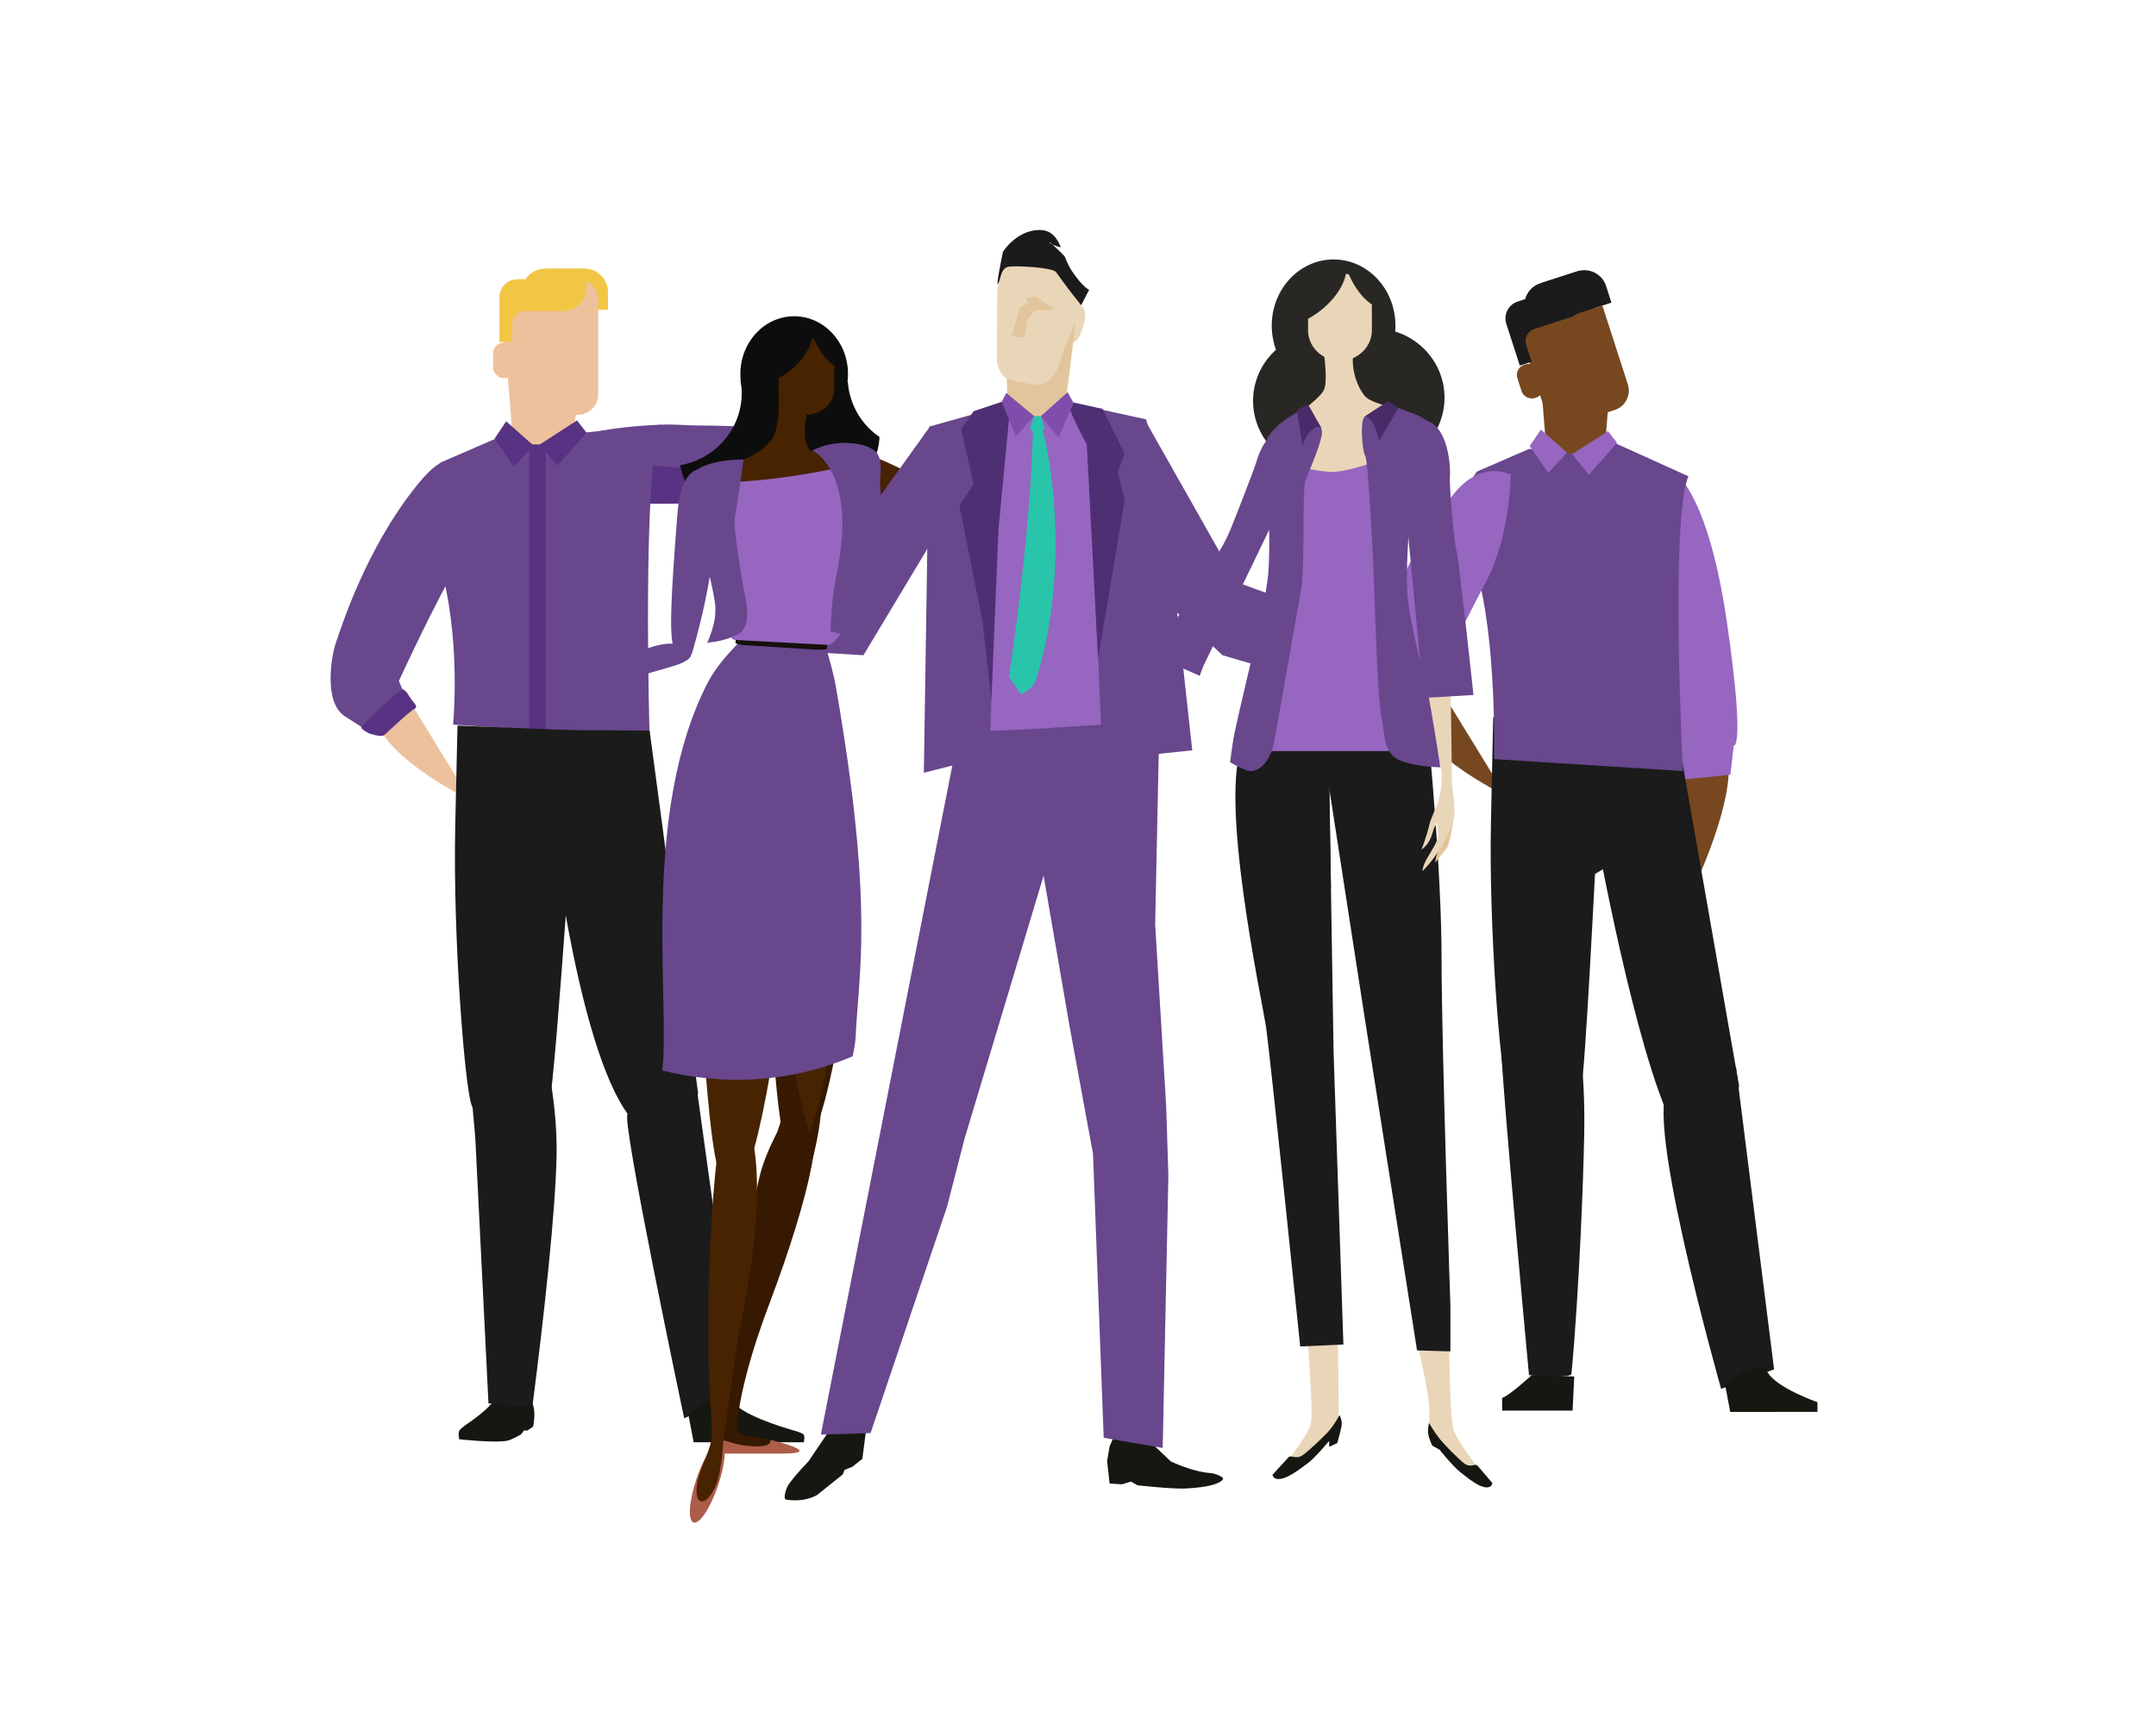
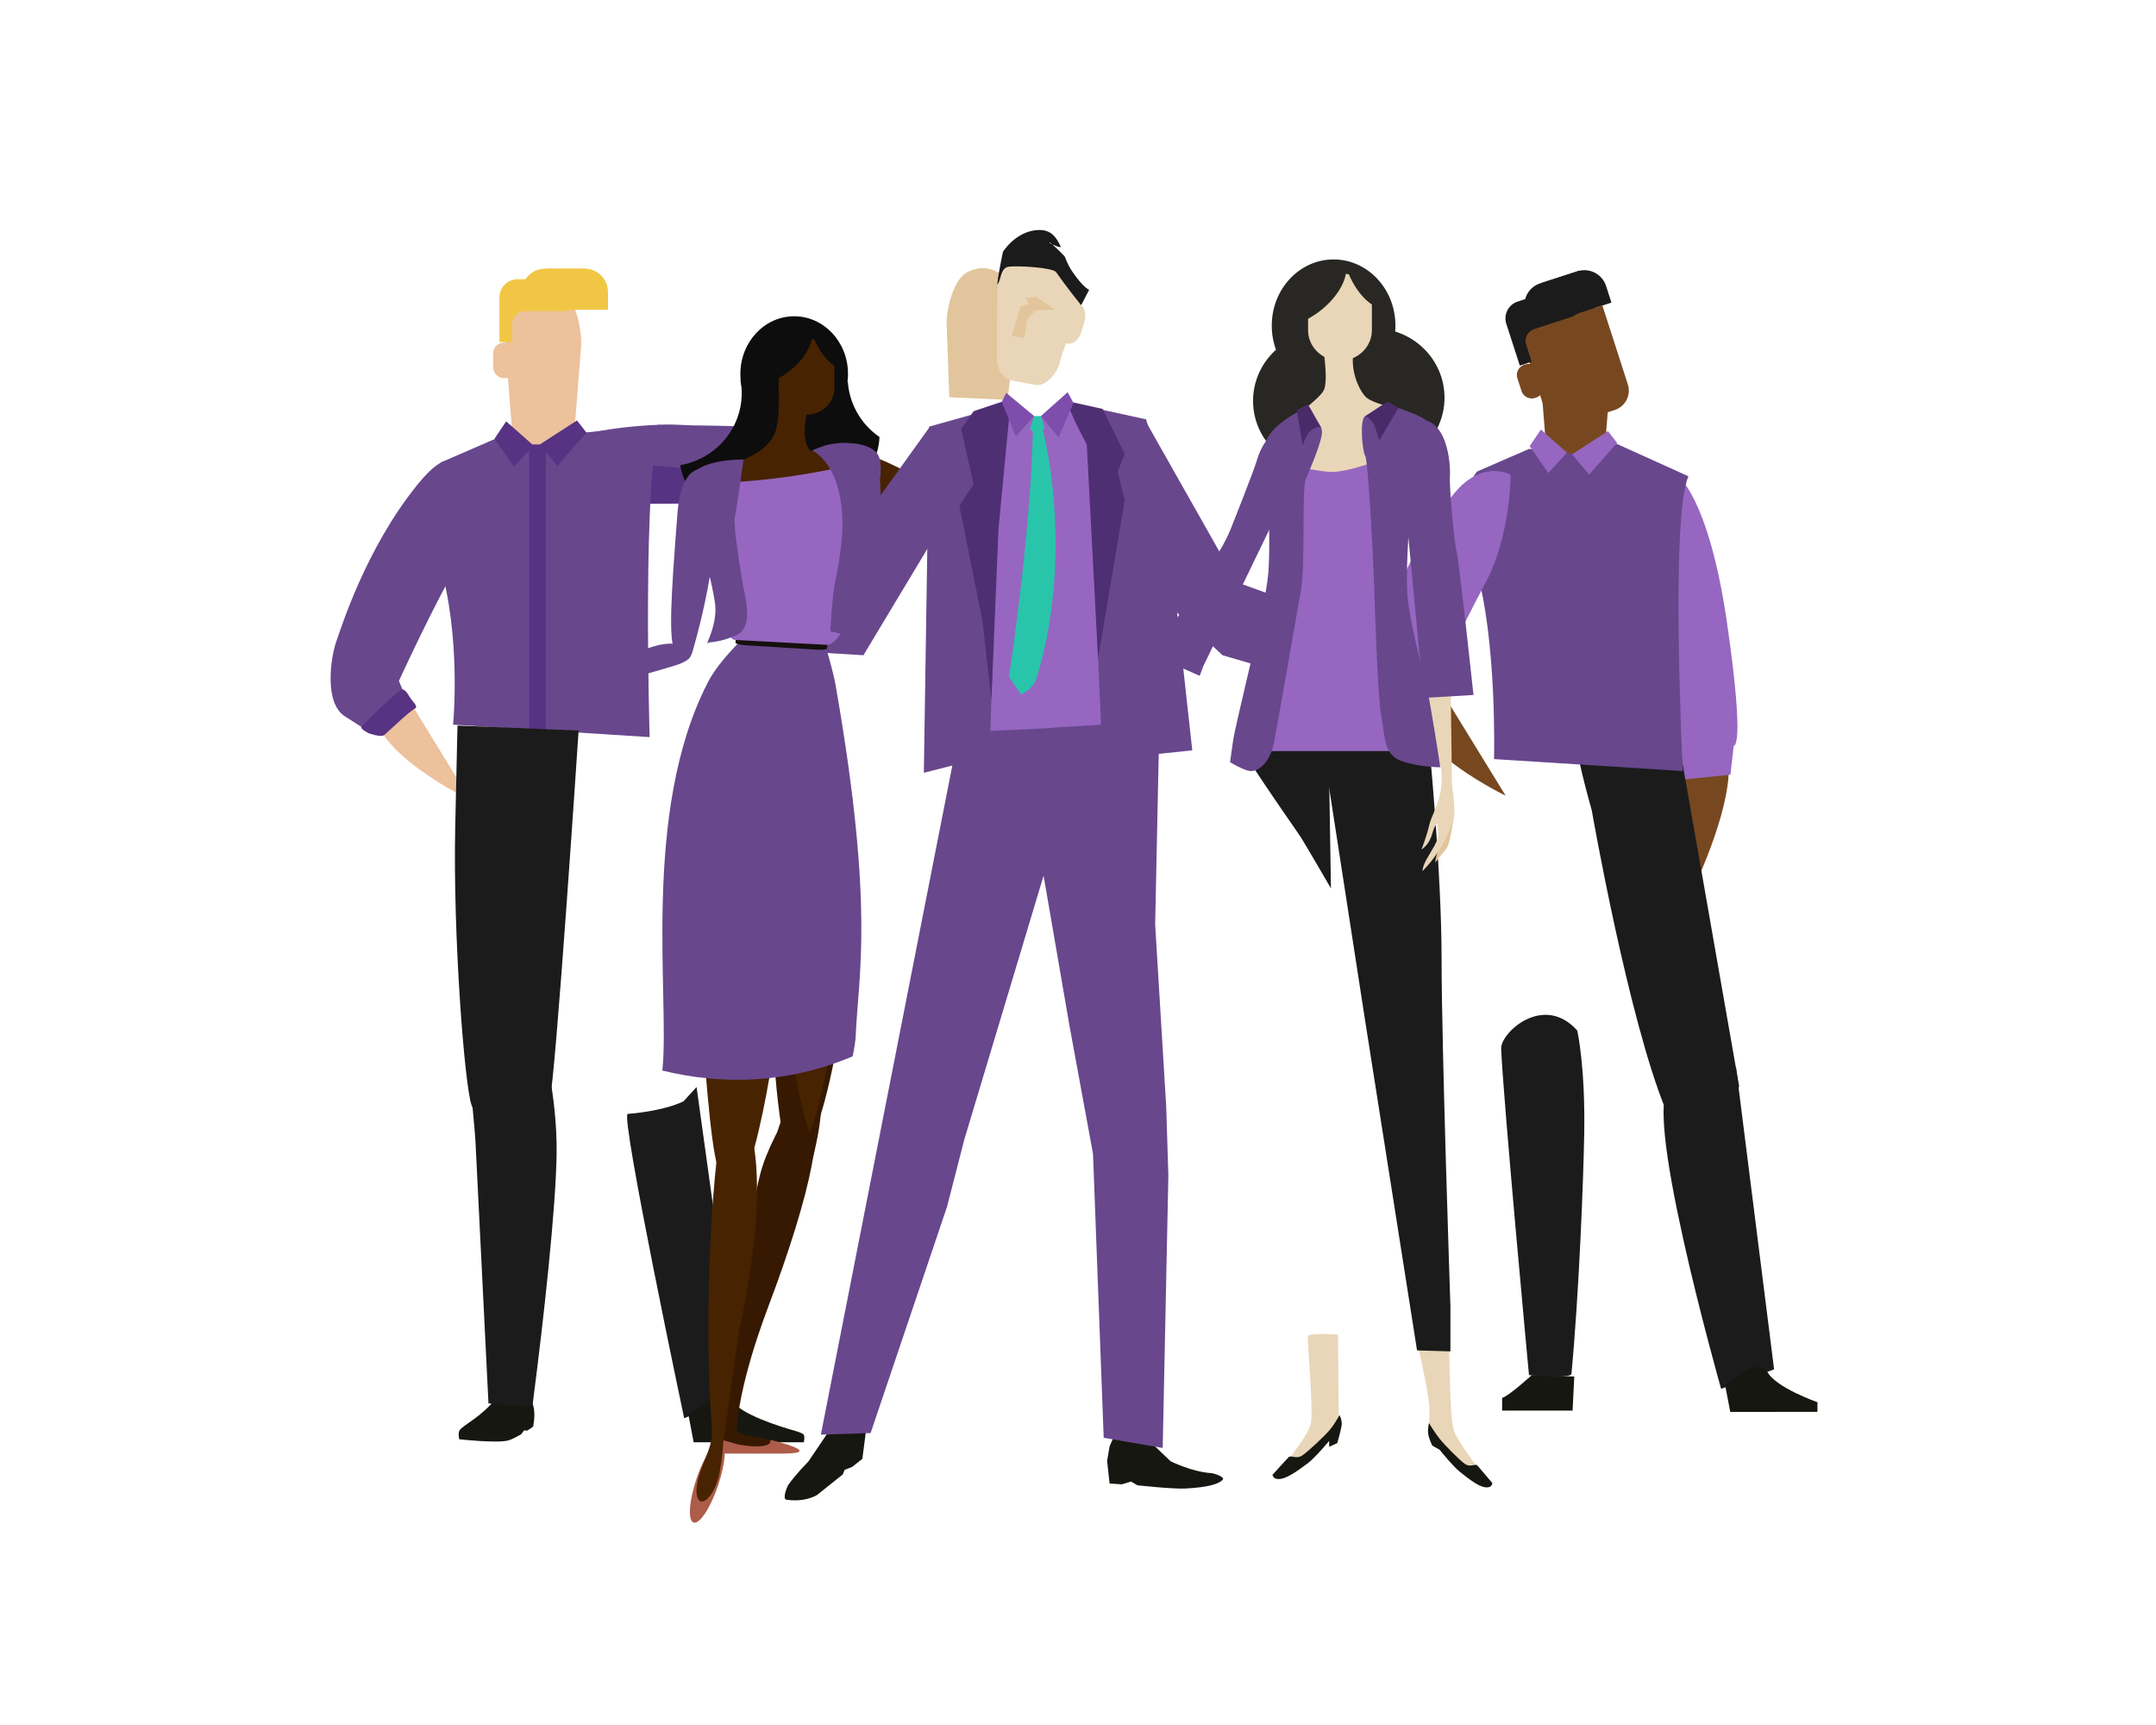
<svg xmlns="http://www.w3.org/2000/svg" width="150" height="120">
  <g fill="none" fill-rule="evenodd" transform="translate(23 15)">
    <g transform="matrix(-1 0 0 1 104 3)">
      <path fill="#774820" d="M10.23 35.227l-.72 9.28s-2.497-4.972-2.766-8.457c-.267-3.483 3.55-.955 3.486-.823m5.05-22.86c.088 1.059.657 1.976 1.253 2.018h1.703c.597-.042 1.165-.96 1.254-2.019l.418-5.236c.093-1.048-.315-3.15-1.22-3.77-.829-.553-1.777-.553-2.605 0-.908.62-1.316 2.722-1.223 3.77l.42 5.236m11.516 17.58l-4.55 7.406s6.767-3.254 6.418-6.286c-.349-3.028-1.868-1.12-1.868-1.12" />
      <path fill="#9666C1" d="M10.345 15.022S8.128 16.48 6.843 25.345c-1.282 8.867-.464 8.529-.464 8.529l.232 2.019 3.267.336 1.867-7.628-1.4-13.58z" />
      <path fill="#161711" d="M22.492 79.246v.883h-4.903l-.115-2.372 2.954-.098s1.595 1.46 2.064 1.587" />
      <path fill="#1B1B1B" d="M16.26 38.35s-2.537 14.544-5.182 20.928C8.732 64.933 6 57.575 6 57.575l4.277-24.401 7.054-.535s.486.179-1.07 5.712" />
-       <path fill="#1B1B1B" d="M15.673 32.696l-.867 9.379 1.224.719s.705 13.93.938 14.635c1.323 4.032 4.744 1.611 5.21.269.468-1.346 1.246-11.29 1.091-18.549l-.156-7.259-7.44.806z" />
      <path fill="#1B1B1B" d="M17.264 53.692s-.566 2.481-.483 7.171c.05 2.974.341 10.847.887 16.707.032.362 2.955.09 2.955.09s1.782-19.027 1.937-22.71c.047-1.109-2.962-3.882-5.296-1.258" />
      <path fill="#68478D" d="M9.528 15.134l5.146-2.327 2.655.794 3.283-.375 3.618 1.572s1.633 1.57.116 6.62c-1.517 5.051-1.29 13.388-1.29 13.388l-13.135.832s.89-17.698-.393-20.504" />
      <path fill="#9666C1" d="M21.896 15.022s1.984-1.123 3.967 1.345c3.38 4.209 5.018 9.427 5.367 10.437.351 1.01.816 4.04-.583 4.937l-1.4.898-2.917-1.796.466-.897.234-.562s-1.634-3.59-3.383-6.843c-1.75-3.257-1.75-7.52-1.75-7.52" />
      <path fill="#9666C1" d="M17.978 13.49L19.279 14.908 20.575 13.036 19.795 11.88z" />
      <path fill="#9666C1" d="M15.129 11.992L17.625 13.601 16.445 15.022 14.496 12.806z" />
      <path fill="#1B1B1B" d="M7.179 57.248s.82.266 3.424.36c2.597.094-3.347 21.006-3.347 21.006L3.57 77.259l2.655-21.055.954 1.044z" />
      <path fill="#161711" d="M6.972 78.386l-.351 1.832H.554v-.674s2.917-1.01 3.5-2.133c.583-1.123 2.918.975 2.918.975" />
      <path fill="#1B1B1B" d="M19.748 1.681l-.476-.154-1.253-.406-.756-.246A1.588 1.588 0 0 0 15.258 1.9l-.372 1.152.477.155 1.253.406.755.245a1.59 1.59 0 0 0 2.003-1.022l.374-1.154z" />
      <path fill="#774820" d="M19.491 10.6a1.413 1.413 0 0 1-1.78.911l-3.055-.991a1.417 1.417 0 0 1-.909-1.784l1.776-5.506c.896.355 1.591.611 2.086.771l2.955-1.303a1.416 1.416 0 0 1 .907 1.784L19.49 10.6z" />
      <path fill="#1B1B1B" d="M19.844 1.712c.53.171.908.598 1.044 1.097l.52.17c.647.21 1.001.905.792 1.553l-.938 2.9-.824-.267.38-1.18a.872.872 0 0 0-.56-1.093l-.48-.156-1.254-.407-.757-.246a1.595 1.595 0 0 1-1.022-2.007l.4-1.238 2.7.874z" />
      <path fill="#774820" d="M19.932 7.835a.752.752 0 0 1 .95-.485l.06.02a.754.754 0 0 1 .486.95l-.282.873a.757.757 0 0 1-.95.488l-.06-.02a.76.76 0 0 1-.52-.642" />
    </g>
    <g transform="translate(0 3)">
      <path fill="#E9D6B8" d="M25.198 27.196s.189.647-3.251 1.693c-3.442 1.045-8.222 1.772-8.222 1.772l7.194-3.046s3.008-1.052 4.279-.419" />
      <path fill="#E9D6B8" d="M14.803 30.601c-1.829.634-2.418 1.986-3.052 2.495l-1.12.902s.74-1.078.953-1.41c.215-.333.01-.49-.488-.01-.497.481-1.725 1.95-1.725 1.95s.262-.763.696-1.456c.524-.835 1.25-1.636 1.437-1.785.341-.274 1.55-.737 2.46-.934 1.024-.222 2.157-.208.839.248" />
      <path fill="#68478D" d="M19.173 29.616a42.731 42.731 0 0 0 2.774-.727c.838-.255 2.01-.556 2.472-.76 1.436-.632.079-1.18.079-1.18-1.271-.631-3.579.667-3.579.667l-2.15.91.404 1.09zm-4.675-15.943s1.52-1.9 8.739-2.137c.652-.022 1.462.052 2.21.06 9.313.087 9.077 1.035 9.077 1.035l2.022.617-.265 3.663-14.958.138-6.825-3.376z" />
      <path fill="#583283" d="M21.323 17.049l12.664-.117.007-.05-1.974-.759s.303-.928-8.981-1.68c-3.042-.245-5.292-.176-6.939.022l5.223 2.584z" />
      <path fill="#ECC19C" d="M16.989 11.638c-.093 1.103-.685 2.059-1.307 2.104h-1.77c-.624-.045-1.215-1-1.308-2.104-.144-1.82-.29-3.638-.435-5.457-.097-1.09.329-3.28 1.271-3.927.862-.575 1.85-.575 2.713 0 .942.646 1.368 2.837 1.27 3.927l-.434 5.457M4.997 29.954l4.737 7.717s-7.045-3.392-6.68-6.548c.364-3.156 1.943-1.17 1.943-1.17" />
      <path fill="#68478D" d="M22.977 11.548l-5.36.55-3.354 1.038-2.828-.601L7.67 14.17s-1.7 1.637-.12 6.898c1.578 5.26.971 11.34.971 11.34l13.676.87s-.556-18.809.78-21.731" />
      <path fill="#68478D" d="M10.1 14.404s-.99-.831-2.324-.265c-.554.235-1.202.915-1.807 1.668C2.449 20.191.745 25.63.38 26.68c-.363 1.053-.85 4.21.608 5.145l1.458.935 3.205-1.822-.654-.984-.243-.585s1.701-3.74 3.523-7.132c1.823-3.39 1.823-7.833 1.823-7.833" />
      <path fill="#583283" d="M14.11 12.987L12.759 14.466 11.407 12.515 12.218 11.311z" />
      <path fill="#583283" d="M17.145 11.248L14.547 12.925 15.775 14.404 17.803 12.097z" />
      <path fill="#583283" d="M13.821 32.743L14.975 32.743 14.975 12.918 13.821 12.918z" />
      <path fill="#161711" d="M8.989 81.477c-.147.178-.04.646-.04.646s2.557.284 3.38.091c.215-.05.576-.235.916-.43.057-.033.158-.23.215-.262.103-.061.157.04.244-.015.229-.145.388-.256.392-.271.223-1.176-.075-1.65-.075-1.65s-2.178-.725-2.586-.219c-.96 1.191-2.127 1.72-2.446 2.11" />
-       <path fill="#1B1B1B" d="M15.283 38.442s1.691 15.22 5.092 20.613c3.401 5.394 5.195-.991 5.195-.991l-3.374-25.242-10.69-.062s2.157-.084 3.777 5.682" />
      <path fill="#1B1B1B" d="M17.256 32.82s-1.619 24.526-2.025 25.767c-1.377 4.202-4.941 1.68-5.426.28-.487-1.4-1.296-11.763-1.134-19.325.162-7.561.162-7.067.162-7.067l8.423.346z" />
      <path fill="#1B1B1B" d="M14.666 54.225s1.116 3.839 1.059 8.057c-.052 3.746-.872 11.279-1.66 17.36-.05.373-3.08-.02-3.08-.02s-.72-14.38-.905-18.219c-.065-1.362-.622-5.303-.12-6.588.915-2.335 3.205-2.41 4.706-.59m9.892 4.385s-1.18.653-3.885.88c-.54.043 3.927 21.17 3.927 21.17l3.83-1.654-2.967-21.388-.905.992z" />
      <path fill="#583283" d="M4.997 29.954s.215.004.451.443c.207.386.72.766.405.902-.315.135-1.9 1.655-2.126 1.836-.224.18-1.068-.124-1.068-.124s-.562-.282-.517-.417c.045-.135 2.494-2.542 2.855-2.64" />
      <path fill="#F1C644" d="M15.018 1.925V.691h2.661c.895 0 1.62.726 1.62 1.623V3.55h-2.661c-.895 0-1.62-.728-1.62-1.624" />
-       <path fill="#ECC19C" d="M12.468 9.418c0 .796.646 1.443 1.441 1.443h3.27c.796 0 1.44-.647 1.44-1.443V2.865c0-.796-.644-1.444-1.44-1.444h-3.27c-.795 0-1.441.648-1.441 1.444v6.553z" />
      <path fill="#F1C644" d="M14.915.691c-.568 0-1.066.292-1.355.734h-.556c-.694 0-1.256.563-1.256 1.258v3.108h.884V4.527c0-.488.396-.884.883-.884H16.182c.896 0 1.62-.728 1.62-1.624V.691h-2.887z" />
      <path fill="#ECC19C" d="M12.91 6.598a.77.77 0 0 0-.77-.77h-.063a.77.77 0 0 0-.769.77v.937c0 .424.345.77.769.77h.064a.77.77 0 0 0 .704-.46" />
    </g>
    <path fill="#482301" d="M35.189 19.838l9.626.997s-4.62-3.494-8.133-4.421c-3.513-.927-1.64 3.465-1.493 3.424" />
    <path fill="#B0BFDE" d="M34.726 17.013L34.411 19.429 34.411 20.049 36.143 20.359 35.933 17.447z" />
    <path fill="#161711" d="M24.896 83.422l.364 1.91h1.943s.108-.272.273-.272c.14 0 .318.271.506.271h4.944s.088-.402-.018-.54c-.056-.07-.381-.194-.597-.255-1.005-.283-3.878-1.166-4.378-2.127-.607-1.17-3.037 1.013-3.037 1.013" />
    <path fill="#E9D6B8" d="M62.138 24.64c-2.348 1.185-6.613 8.924-6.613 8.924s-.851 3.376 6.406-5.618c2.178-2.7.787-3.599.207-3.306" />
    <path fill="#E9D6B8" d="M52.838 40.997l-.326-1.09-.019-.931.546-1.41s.76-1.418 1.239-1.85c.48-.433 1.457-2.608 1.663-2.834.206-.225 1.712.1 1.712.1s-1.656 1.945-2.25 2.773c-.591.825-1.029 2.297-1.249 2.63-.376.568-.836.934-.836.934s.423-.981.564-1.226c.142-.244-.206-.272-.206-.272s-.723 1.286-.77 1.7c-.048.414.055.799.055.799l-.123.677z" />
    <path fill="#68478D" d="M66.125 20.157L60.718 31.34l-.25.673-3.241-1.426c4.01-6.228 4.846-7.45 5.354-8.684.185-.45 1.649-4.149 1.851-4.841.202-.691.837-2.535 3.296-2.989 2.342-.432-1.603 6.084-1.603 6.084" />
    <path fill="#68478D" d="M56.734 14.349L63.041 25.5 74.666 29.714 75.161 34.422 62.052 30.581 56.239 25.129z" />
    <path fill="#282723" d="M74.015 12.887c0 2.664-2.202 4.825-4.918 4.825-2.715 0-4.917-2.16-4.917-4.825 0-2.664 2.202-4.824 4.917-4.824 2.716 0 4.918 2.16 4.918 4.824" />
    <path fill="#E9D6B8" d="M70.09 77.846l.05 5.903s-2.1 2.565-2.868 2.976c-.767.41-.666.05-.614-.154.051-.205 1.332-1.693 1.536-2.515.206-.822-.255-5.851-.204-6.108.05-.257 2.1-.102 2.1-.102m5.532.616s.768 3.335.82 4.465c.05 1.13-.154 1.488.153 1.847.308.36 2.458 3.183 2.97 3.183.513 0 .513-.514.513-.514s-1.69-2.156-1.946-2.976c-.256-.822-.307-5.39-.307-5.852 0-.461-2.203-.153-2.203-.153m.75-51.993s-.826.107-.392 4.538c.434 4.431 2.066 10.843 2.066 10.843l-.133-10.31s-.222-3.942-1.54-5.071" />
-     <path fill="#1B1B1B" d="M69.44 36.991l.342 21.215.683 20.324-3.005.137s-2.117-20.53-2.39-22.309c-.274-1.779-3.347-16.082-1.571-19.64 1.775-3.56 5.942.273 5.942.273" />
    <path fill="#1B1B1B" d="M63.499 36.717a3.36 3.36 0 0 0-.15.357c1.925 2.998 3.738 5.53 4.156 6.177.237.37 1.03 1.722 2.093 3.55l-.158-9.81s-4.166-3.833-5.941-.274" />
    <path fill="#1B1B1B" d="M76.407 36.513s.888 9.032.888 15.191c0 6.16.615 24.156.615 24.156v3.149l-2.322-.069-3.62-22.992-3.005-19.435h7.444z" />
    <path fill="#282723" d="M77.5 12.663c0 2.665-2.201 4.825-4.917 4.825-2.716 0-4.917-2.16-4.917-4.825 0-2.664 2.201-4.824 4.917-4.824 2.716 0 4.917 2.16 4.917 4.824" />
    <path fill="#282723" d="M74.085 7.65c0 2.542-1.926 4.603-4.303 4.603-2.376 0-4.302-2.06-4.302-4.602 0-2.542 1.926-4.603 4.302-4.603 2.377 0 4.303 2.061 4.303 4.603" />
    <path fill="#E9D6B8" d="M69.031 9.002s.41 2.463.068 3.148c-.341.684-2.663 2.258-3.004 2.737-.342.48.682 4.175 4.03 3.627 3.346-.547 6.35-2.668 6.35-3.217 0-.547-.068-1.093-1.16-1.504-1.093-.411-2.87-.686-3.347-1.233-.478-.547-1.093-1.915-.752-3.352.342-1.437-2.185-.206-2.185-.206" />
    <path fill="#68478D" d="M74.802 20.464l1.178 12.37v.719l3.535-.206S78.49 23.8 78.337 23.338c-.154-.46-.512-4.464-.462-5.184.052-.718-.101-4.31-2.458-3.95-2.357.358-.615 6.26-.615 6.26" />
    <path fill="#E9D6B8" d="M70.85 4.094a2.597 2.597 0 0 0-.213-.05c-.148.847-.82 1.847-1.86 2.635-.252.19-.512.354-.77.496v.794c0 1.175.993 2.128 2.219 2.128s2.22-.953 2.22-2.128V6.18c-.61-.406-1.194-1.144-1.595-2.085" />
    <path fill="#9666C1" d="M75.468 37.248H64.456l1.59-9.354-.362-10.97s2.05.79 3.843.903c1.175.073 3.687-.904 3.687-.904l2.254 20.325z" />
    <path fill="#E2C59C" d="M78.134 41.987s-.26 1.64-.434 1.937c-.121.205-.85 1.081-.85 1.081s.047-.609.319-.978c.273-.369.965-2.04.965-2.04" />
    <path fill="#68478D" d="M65.104 15.64s.342 6.775.136 9.238c-.204 2.465-2.254 10.266-2.458 11.702l-.205 1.438s.888.547 1.366.616c.477.068 1.39-.393 1.707-2.054.393-2.052 1.603-9.122 1.844-10.402.342-1.813.069-7.116.342-7.8.273-.685 1.264-2.909 1.127-3.456-.136-.547-1.127-1.54-1.127-1.54s-2.186.958-2.732 2.258m8.623-2.464s-1.332.566-1.741.77c-.411.206-.206 2.463 0 2.772.204.308.562 7.236.613 8.879.051 1.642.257 8.11.512 9.29.257 1.18.103 2.566 1.333 3.028 1.229.462 2.766.462 2.766.462s-.615-4.055-.922-5.44c-.308-1.386-1.28-4.722-1.383-6.827-.103-2.103.204-5.285.307-6.98.103-1.693 1.025-4.413 1.127-4.722.102-.308-2.203-1.078-2.612-1.232" />
    <path fill="#161711" d="M70.192 83.44s.205.36.147.74c-.047.307-.3 1.21-.3 1.21l-.564.257v-.41s-1.024 1.232-1.536 1.59c-.513.36-1.587 1.254-2.203 1.027-.163-.06-.206-.256-.206-.256s.975-1.079 1.128-1.232c.154-.155.511.153.921-.103.41-.257 1.581-1.377 1.896-1.745.41-.48.717-1.078.717-1.078m6.232.556s-.113.385-.058.765c.044.307.279.8.279.8l.514.292s.961 1.197 1.437 1.556c.475.358 1.473 1.254 2.047 1.025.151-.059.19-.255.19-.255s-.905-1.078-1.048-1.232c-.142-.153-.476.154-.855-.103-.382-.255-1.47-1.377-1.762-1.744-.38-.48-.744-1.104-.744-1.104" />
    <path fill="#492B6A" d="M73.47 12.971l-1.485.976s.41.153.614.615c.206.462.359 1.078.359 1.078l1.332-2.258s-.82-.564-.82-.41m-5.48.153l.24.4.767 1.362s-.163-.427-.751.035c-.398.31-.615 1.077-.615 1.077l-.41-2.463.77-.41z" />
    <path fill="#E9D6B8" d="M77.265 38.383c.24 2.105-.614 3.11-.816 3.976-.202.867-.561 1.753-.553 1.747.764-.556.71-1.239.936-1.607.226-.37.103-.266.239.478.078.422-.52 1.244-.835 1.825-.273.501-.268.797-.268.797s.628-.617 1.104-1.373c.574-.911 1.018-2.008 1.077-2.263.108-.467-.007-1.878-.244-2.868-.265-1.117-.812-2.228-.64-.712" />
    <path fill="#68478D" d="M41.678 14.706L43.625 19.677 37.071 30.582 32.99 30.333 33.484 26.12z" />
    <path fill="#0D0D0D" d="M29.432 11.348c-.314 0-.618.031-.917.083.056.298.089.603.089.916 0 2.51-1.85 4.593-4.284 5.017.44 2.38 2.56 4.185 5.112 4.185 2.871 0 5.2-2.283 5.2-5.1 0-2.818-2.329-5.101-5.2-5.101" />
    <path fill="#0D0D0D" d="M35.99 11.577a4.314 4.314 0 0 0-2.072-.526c-2.363 0-4.278 1.878-4.278 4.196 0 2.319 1.915 4.198 4.278 4.198 2.312 0 4.19-1.8 4.27-4.05a5.07 5.07 0 0 1-2.198-3.818" />
    <path fill="#0D0D0D" d="M35.998 11.005c0 2.212-1.677 4.004-3.743 4.004-2.069 0-3.744-1.792-3.744-4.004 0-2.21 1.675-4.004 3.744-4.004 2.066 0 3.743 1.793 3.743 4.004" />
    <path fill="#482301" d="M27.44 17.48s1.768 3.453 3.849 3.93c2.08.476 4.96.03 5.258-.804.297-.833-.43-2.471-.906-2.888-.476-.417-2.02-.834-2.436-1.607-.34-.631-.238-1.786 0-2.68.238-.893.95-.953.238-1.369-.713-.417-.416-.833-1.13-.714-.712.12-1.129-.15-1.129.535 0 1.25.102 3.006-.594 3.81-.773.894-1.528 1.165-3.15 1.787" />
    <path fill="#482301" d="M33.66 8.625a2.084 2.084 0 0 0-.187-.043c-.129.737-.714 1.606-1.618 2.292-.22.166-.445.31-.67.432v.691c0 1.022.864 1.85 1.93 1.85 1.067 0 1.932-.828 1.932-1.85v-1.556c-.53-.356-1.039-.998-1.388-1.816" />
    <path fill="#361900" d="M31.208 85.355s-.389-.167-1.466-.372c-.629-.119-1.107-.114-1.333-.352-.374-.39-.167-1.337-.349-1.295-.892.205-1.199 2.293-.68 2.553.52.261 3.457-.087 3.699-.105.24-.019.204-.484.129-.429" />
    <path fill="#361900" d="M33.2 62.015c-.415-.214-1.725.937-2.25 1.983-1.028 2.05-1.26 3.2-1.574 5.5-.5 3.643-1.364 9.428-1.619 11.896-.23 2.225-1.222 4.823.462 4.526-.198-3.077 1.332-7.633 2.234-10.022 3.079-8.156 4.02-13.228 2.747-13.883" />
    <path fill="#AD5C49" d="M30.596 85.166c.167.704-1.986.42-2.542.237-.532-.176-.873-.23-.873-.23-.022 0-.043-.003-.066-.005-.002.017-.008.035-.008.051 0 .386-.169.9.446.9h3.86c3.154 0-.82-.97-.817-.953" />
    <path fill="#361900" d="M34.54 38.025c-.72-.259-.79.385-1.46 1.947-1.31 3.06-2.302 7.678-2.37 12.682-.078 5.863.472 11.032 1.394 14.332 1.185-2.222 1.995-3.484 2.985-8.531 2.191-11.179 1.662-19.638-.55-20.43" />
    <path fill="#361900" d="M33.597 59.64c-.317-.216-1.002.758-1.525 1.711-1.026 1.867-1.522 4.183-2.187 7.38-.78 3.747-1.164 7.091-1.13 9.268.814-1.633 1.541-3.738 2.494-5.925 3.254-7.468 3.325-11.771 2.348-12.434" />
    <path fill="#482301" d="M33.69 32.296c-.384 1.748-.018 1.992-1.02.52l-7.368-11.623c-1-1.47-.411-3.225 1.31-3.57l9.194-1.675c1.72-.344 2.273 1.345 1.89 3.092L33.69 32.296zm-4.26 5.66c-1.06-.252-1.108.42-1.944 2.069-1.638 3.23-2.147 8.065-1.827 13.296.306 5.008.753 11.285 1.284 12.897.248.756 1.084 1.43 1.378 2.057 1.199-2.8 1.881-6.21 2.488-9.994 1.888-11.772 1.879-19.547-1.379-20.324" />
    <path fill="#482301" d="M34.757 37.322c-.718-.219-.766.37-1.373 1.81-1.189 2.824-2.012 7.058-1.908 11.629.12 5.352.84 10.057 1.86 13.05.88-2.449 1.42-5.428 1.918-8.734 1.547-10.287 1.711-17.08-.497-17.755" />
    <path fill="#68478D" d="M36.32 58.484c.1-.454.171-.896.208-1.297.19-4.494 1.322-8.88-1.359-24.334-.129-.827-.49-2.116-.71-2.812-1.696-1.286-3.305-.301-5.12-1.291-.702.733-2.298 2.185-3.089 3.716-4.68 9.058-2.621 22.15-3.171 27.006 4.184 1.027 8.744.92 13.24-.988m-9.881-40.357c1.233 4.234-1.323 12.413-1.323 12.413s-.85.449-1.176-.257c-.413-.896-.282-3.498.194-9.569.295-3.758 2.098-3.296 2.305-2.587" />
    <path fill="#15100C" d="M34.539 30.108c-.005.073-.354.11-.78.083l-4.824-.3c-.426-.026-.768-.106-.764-.18l.018-.275c.004-.073.353-.111.778-.084l4.824.302c.427.025.768.106.765.178l-.017.276z" />
    <path fill="#9666C1" d="M37.775 22.595a375.828 375.828 0 0 1-1.139-4.4 3.84 3.84 0 0 0-.342-.873 48.854 48.854 0 0 1-9.94 1.294c-.022.135-.038.275-.046.42-.086 1.583.027 3.169-.04 4.75-.032.675.463 1.304 1.057 1.747-.048.122-.08.25-.088.39l-.118.768c-.031.633.421 2.795 1.01 2.825l6.4.342c.588.03 1.362-1.27 1.393-1.904l.887-3.104c.002-.056-.003-.108-.007-.162.63-.547 1.173-1.355.973-2.093" />
    <path fill="#68478D" d="M28.73 16.97s-3.311-.102-3.893 1.489c-.58 1.588.83 3.903.83 3.903s.841 2.948 1.073 4.547c.232 1.599-.783 3.115-.47 2.804.064-.063.813.01 2.008-.552 1.193-.56.531-2.74.414-3.443-.118-.704-.702-4.158-.57-4.731.13-.574.609-4.017.609-4.017m9.481 1.322s.256-1.328-.292-1.856c-.802-.775-2.742-.67-3.37-.485-.627.183-1.05.386-1.05.386s2.193.888 2.108 5.437c-.013.777-.214 2.36-.478 3.57s-.354 3.572-.354 3.572 1.31.27 1.37.463c.06.192.142-1.404 1.033-2.926.894-1.522 1.033-8.161 1.033-8.161" />
    <path fill="#68478D" d="M35.32 15.833c1.22 1.018 1.96 1.89 1.775 7.179-.03.855.013 2.43-.156 3.895.074-.15.447-.831.51-.995 1.194-3.05.763-7.62.763-7.62s.256-1.328-.291-1.856c-.582-.561-1.757-.659-2.601-.603" />
    <path fill="#482301" d="M26.914 65.174c.066-.57.134-1.127.206-1.68.358-.841.7-1.306 1.004-1.29 1.143.063 2.65 4.336.31 15.366-.117.556-1.4 10.055-1.461 9.838-.764-2.688-1.03-13.812-.059-22.234" />
    <path fill="#AD5C49" d="M26.956 88.347c-.53 1.559-1.291 2.708-1.703 2.568-.412-.14-.315-1.516.215-3.076.529-1.558 1.292-2.707 1.702-2.567.412.14.315 1.518-.214 3.075" />
    <path fill="#482301" d="M27.063 87.452c-.22 1.194-.896 2.125-1.307 1.985-.411-.14-.4-1.14.042-2.272.559-1.432.787-1.85.725-2.814-.06-.904 1.366-1.39.54 3.1" />
    <path fill="#E9D6B8" d="M50.864 7.673c-.167.56.008 1.105.388 1.218.379.112.822-.25.987-.81l.208-.704c.166-.56-.007-1.105-.387-1.218-.38-.112-.823.25-.987.81l-.21.704z" />
-     <path fill="#E2C59C" d="M47.095 12.814c.041 1.022.549 1.929 1.121 1.998.546.024 1.091.047 1.636.072.578-.017 1.163-.876 1.293-1.89l.624-5.024c.134-1.003-.17-3.044-1.014-3.68-.773-.566-1.686-.606-2.507-.11-.895.558-1.378 2.564-1.333 3.576l.18 5.058" />
+     <path fill="#E2C59C" d="M47.095 12.814l.624-5.024c.134-1.003-.17-3.044-1.014-3.68-.773-.566-1.686-.606-2.507-.11-.895.558-1.378 2.564-1.333 3.576l.18 5.058" />
    <path fill="#E9D6B8" d="M46.359 10.182c.22.962.6 1.206 1.288 1.341.656.095.814.168 1.47.262.697.065 1.45-.83 1.65-1.67.32-1.386 1.13-2.5 1.452-3.885.204-.83-.12-1.595-1.111-2.247-.907-.584-1.962-1.742-2.97-1.435-1.106.35-1.772 1.977-1.76 2.839.001 1.432-.02 3.363-.02 4.795" />
    <path fill="#1B1B1B" d="M52.775 5.162l-.557 1.068s-1.023-1.266-1.74-2.297c-.226-.326-2.687-.462-3.303-.38-.448.06-.525.63-.641.956-.418 1.172.244-1.991.244-1.991S47.679 1.057 49.249 1c.868-.03 1.247.49 1.547 1.16.07.155-.941-.292-.761-.307.044-.003 1.019.932 1.045 1.001.14.346.29.695.498 1.002.785 1.16 1.197 1.305 1.197 1.305" />
    <path fill="#E2C59C" d="M49.065 5.651L48.381 5.716 48.546 6.139 47.999 6.316 47.379 8.384 48.264 8.489 48.46 7.215 49.028 6.597 50.401 6.53z" />
    <path fill="#161711" d="M37.234 82.418l.005 2.21-.243 1.856-.694.554-.54.215-.132.321-1.8 1.437c-.495.27-1.216.45-2.115.316-.306-.047.041-.904.135-1.037.54-.766 1.395-1.622 1.395-1.622l1.33-1.97 1.485-2.45 1.174.17zm17.365 2.28l-.401.92-.173 1.012.173 1.573.86.054.631-.193.446.26s2.45.272 3.357.225c1.505-.08 2.314-.304 2.583-.62.152-.176-.574-.435-.809-.45-1.349-.09-2.824-.826-2.824-.826l-1.203-1.15-.287-.862-2.353.056z" />
    <path fill="#9666C1" d="M42.141 15.216l5.195-2.231 1.762 1.07 3.184-.822s3.71 2.231 4.081 2.231c.371 0-.124 20.818-.124 20.818l-9.399 2.973-3.586-2.355-1.113-21.684z" />
    <path fill="#68478D" d="M43.708 35.954L34.109 84.801 37.57 84.692 42.889 68.943 44.102 64.23 49.703 45.594 51.121 35.6z" />
    <path fill="#68478D" d="M53.788 85.02L53.044 65.265 51.402 56.328 49.284 44.049 50.132 35.632 57.665 35.153 57.368 49.307 58.137 61.989 58.287 66.779 57.893 85.729z" />
    <path fill="#68478D" d="M45.851 37.588L46.469 17.801 47.211 13.116 41.646 14.677 41.275 38.759z" />
    <path fill="#68478D" d="M51.292 12.985L52.735 15.753 53.642 36.287 53.766 37.848 59.95 37.197 57.847 18.062 56.734 14.17z" />
    <path fill="#4F2F73" d="M45.357 28.227L43.749 20.172 44.737 18.685 43.872 14.844 44.737 13.605 47.335 12.738 46.47 21.783 45.975 33.678z" />
    <path fill="#4F2F73" d="M51.304 12.914c-.124.372 1.307 3.004 1.307 3.004l.784 14.91 1.855-11.027-.494-1.982.494-1.24-1.54-3.135-2.406-.53z" />
    <path fill="#28C5AA" d="M48.938 13.951L48.654 14.843 48.902 15.05 49.438 15.009 49.685 14.803 49.421 13.943 48.979 13.945" />
    <path fill="#7F4EAC" d="M48.942 13.939L47.678 15.36 46.694 12.959 47.008 12.329z" />
    <path fill="#7F4EAC" d="M51.281 12.283L49.421 13.942 50.65 15.421 51.686 13.026z" />
    <path fill="#28C5AA" d="M49.12 14.226s.35.34.499.954c.61 2.546 1.717 9.807-.516 17.036-.219.708-1.056 1.095-1.056 1.095l-.85-1.212s1.478-9.563 1.662-16.964c.007-.307.26-.61.261-.909" />
  </g>
</svg>